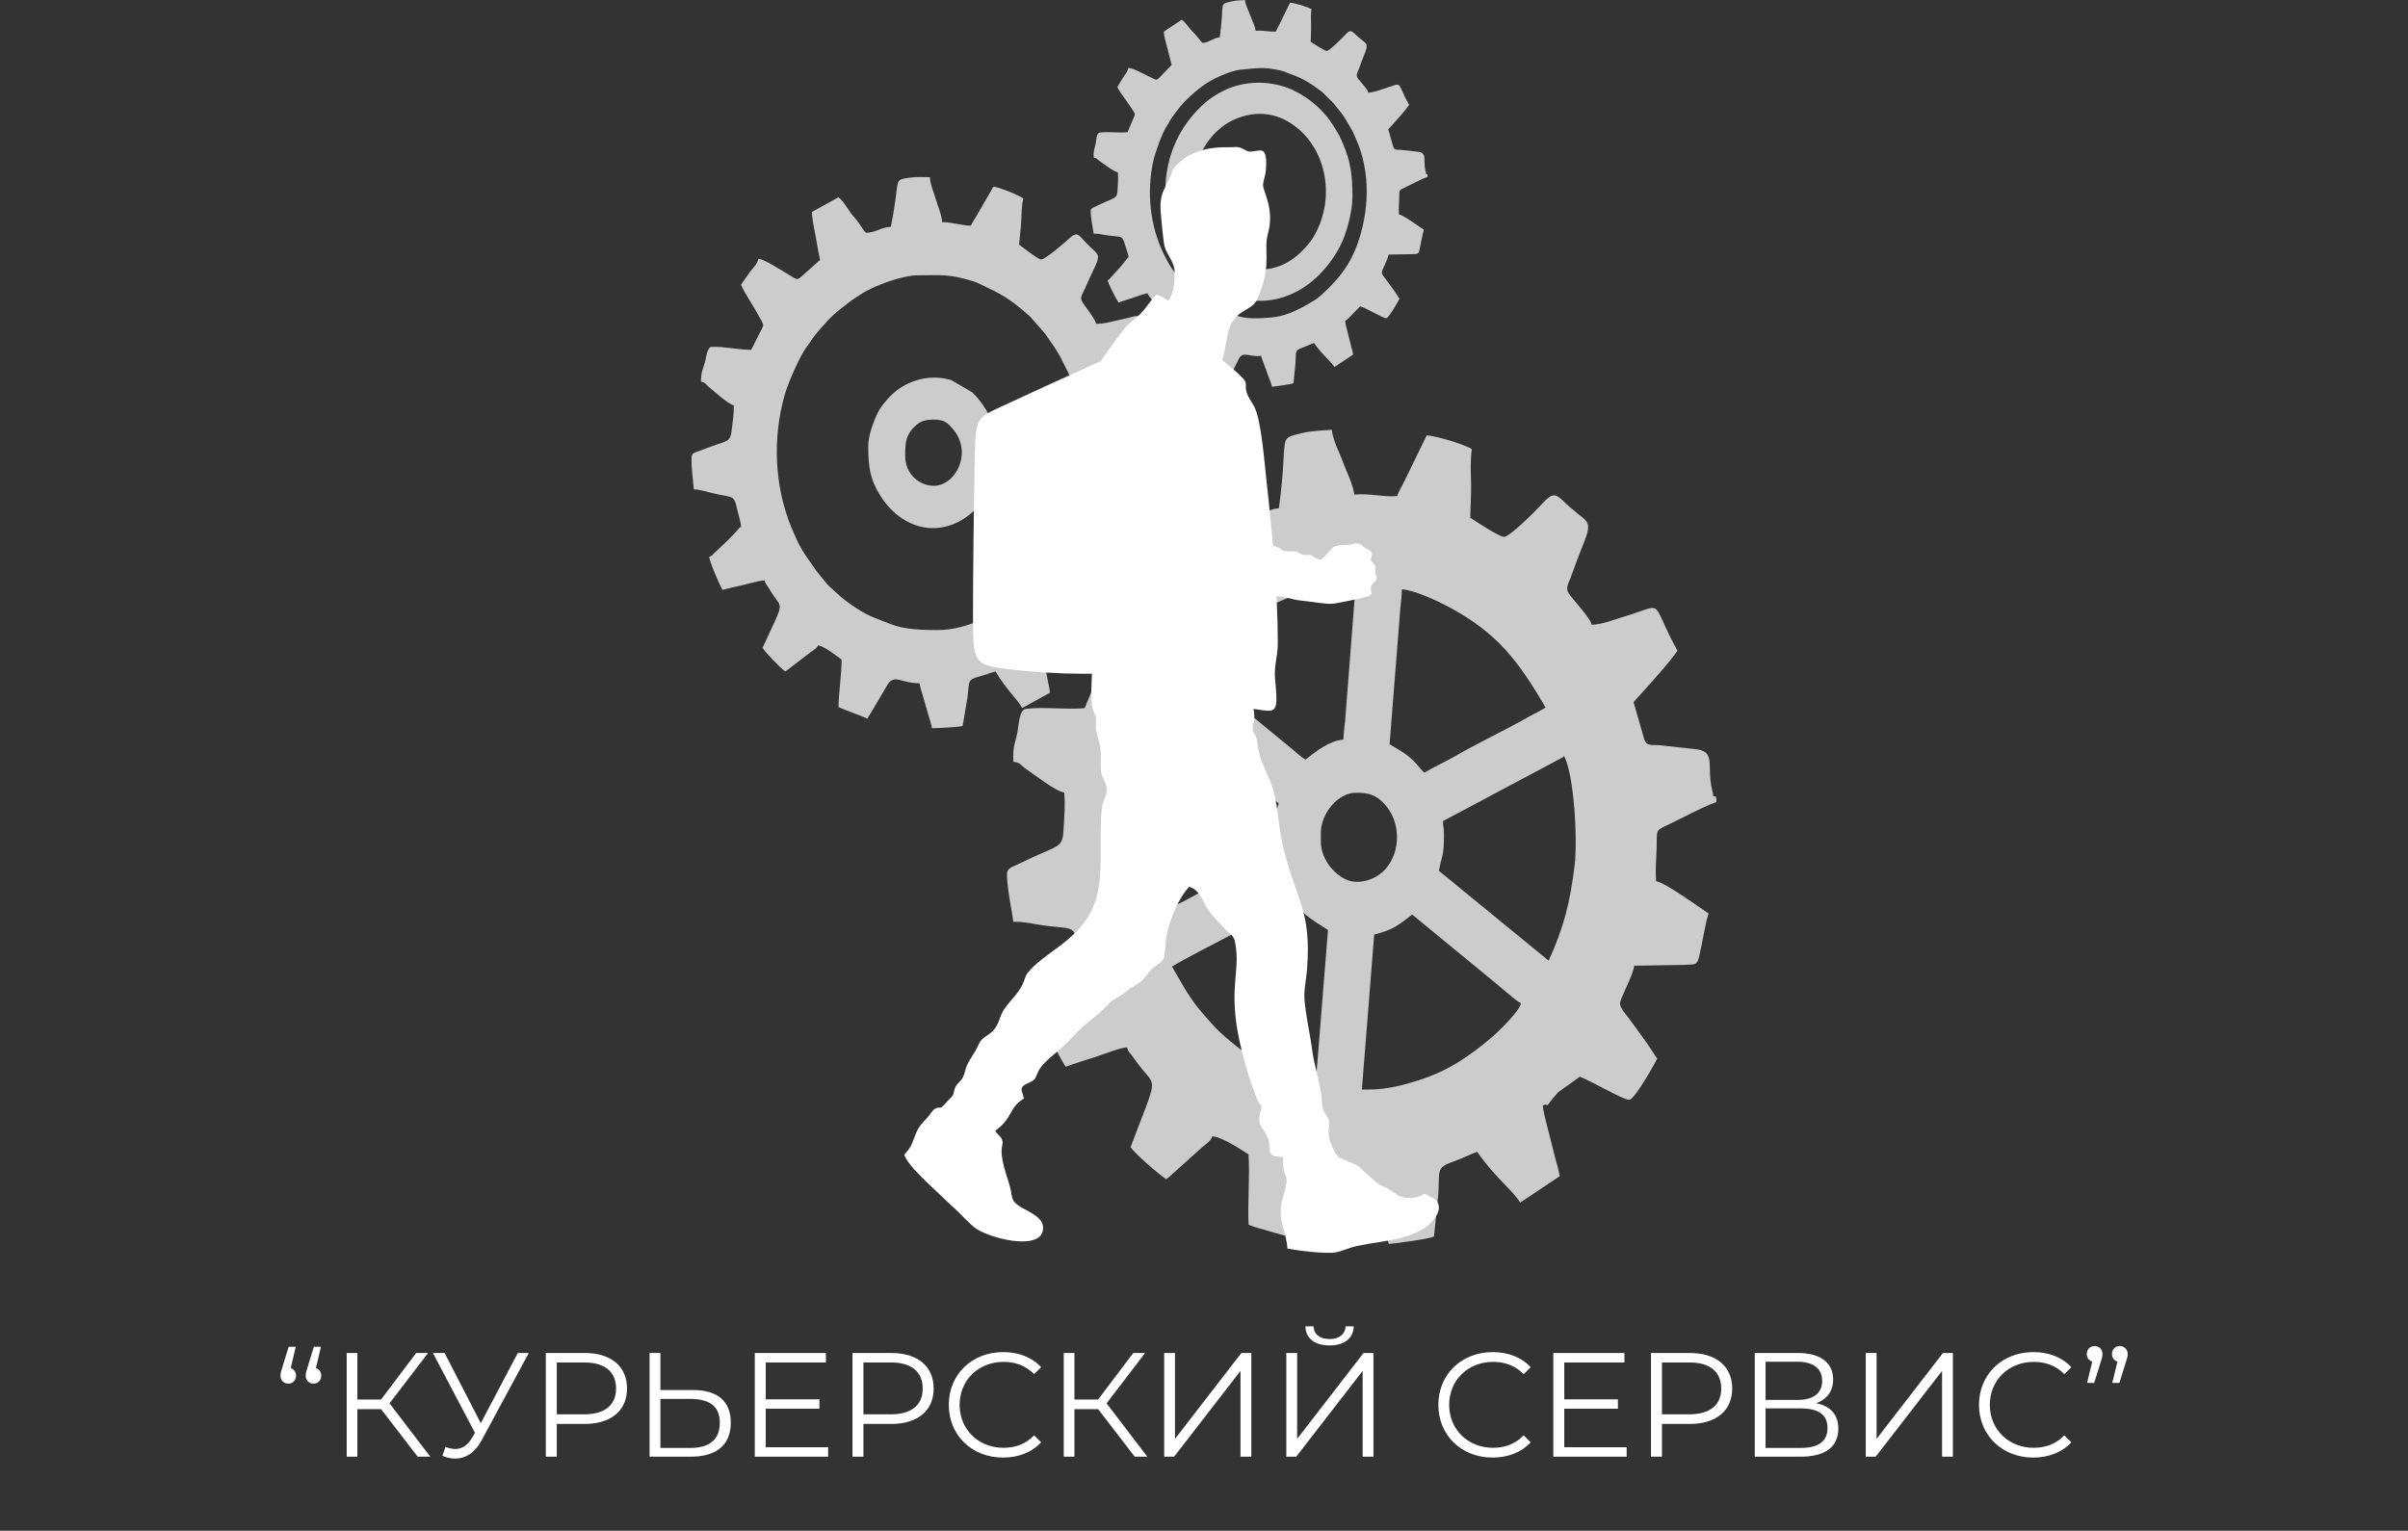
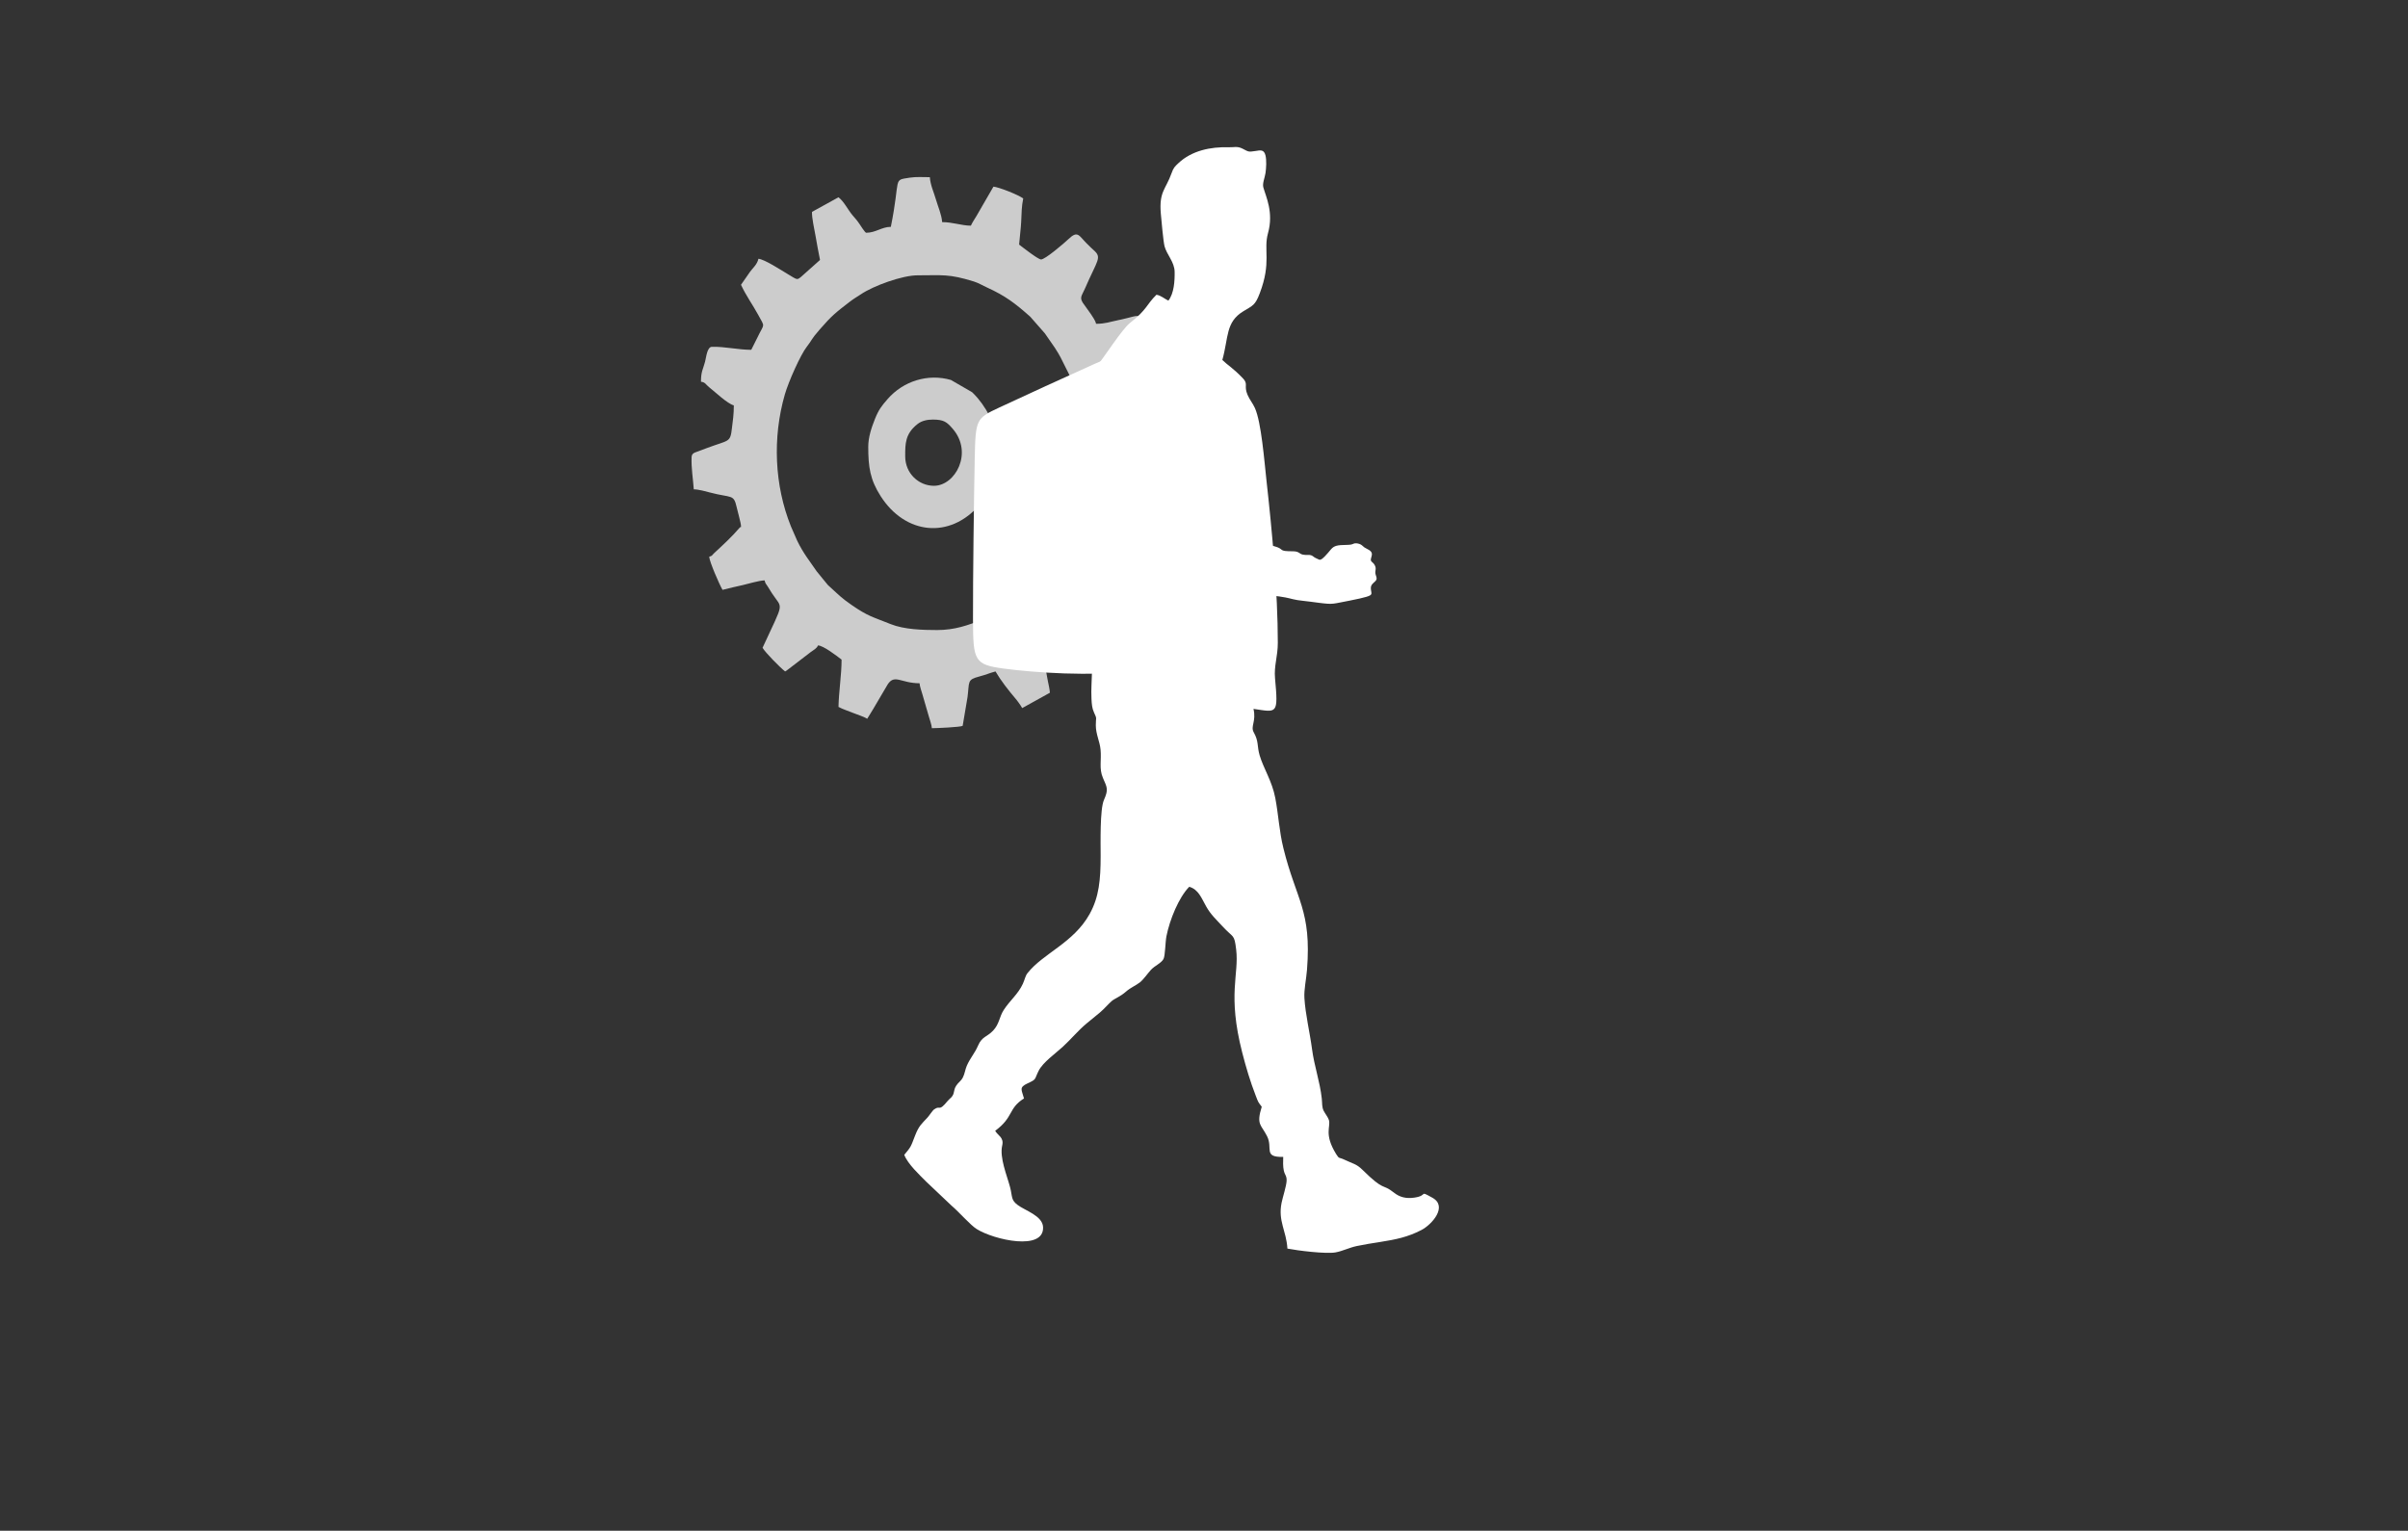
<svg xmlns="http://www.w3.org/2000/svg" width="195" height="124" viewBox="0 0 195 124" fill="none">
  <rect x="0" y="0" width="195" height="124" fill="#333333" stroke="none" />
-   <path d="M23.542 110.824C23.806 110.908 23.974 111.136 23.974 111.436C23.974 111.82 23.698 112.084 23.35 112.084C22.966 112.084 22.714 111.796 22.714 111.436C22.714 111.244 22.75 111.1 22.87 110.752L23.374 109.096H23.95L23.542 110.824ZM25.582 110.824C25.846 110.908 26.014 111.136 26.014 111.436C26.014 111.82 25.738 112.084 25.39 112.084C25.006 112.084 24.754 111.796 24.754 111.436C24.754 111.244 24.79 111.1 24.91 110.752L25.414 109.096H25.99L25.582 110.824ZM33.824 118L30.86 114.148H28.94V118H28.076V109.6H28.94V113.368H30.86L33.704 109.6H34.664L31.544 113.68L34.844 118H33.824ZM41.933 109.6H42.821L39.005 116.668C38.453 117.7 37.685 118.156 36.857 118.156C36.521 118.156 36.173 118.072 35.825 117.928L36.077 117.208C36.353 117.316 36.617 117.376 36.869 117.376C37.373 117.376 37.841 117.124 38.225 116.476L38.465 116.068L35.057 109.6H36.005L38.933 115.288L41.933 109.6ZM47.345 109.6C49.481 109.6 50.777 110.68 50.777 112.48C50.777 114.268 49.481 115.348 47.345 115.348H45.089V118H44.201V109.6H47.345ZM47.321 114.568C49.001 114.568 49.889 113.8 49.889 112.48C49.889 111.136 49.001 110.368 47.321 110.368H45.089V114.568H47.321ZM56.12 112.6C58.099 112.6 59.179 113.5 59.179 115.24C59.179 117.052 58.016 118 55.94 118H52.603V109.6H53.48V112.6H56.12ZM55.916 117.292C57.464 117.292 58.291 116.596 58.291 115.252C58.291 113.944 57.487 113.32 55.916 113.32H53.48V117.292H55.916ZM62.011 117.232H67.063V118H61.123V109.6H66.883V110.368H62.011V113.356H66.355V114.112H62.011V117.232ZM72.177 109.6C74.313 109.6 75.609 110.68 75.609 112.48C75.609 114.268 74.313 115.348 72.177 115.348H69.921V118H69.033V109.6H72.177ZM72.153 114.568C73.833 114.568 74.721 113.8 74.721 112.48C74.721 111.136 73.833 110.368 72.153 110.368H69.921V114.568H72.153ZM81.225 118.072C78.705 118.072 76.833 116.26 76.833 113.8C76.833 111.34 78.705 109.528 81.237 109.528C82.461 109.528 83.565 109.936 84.309 110.752L83.745 111.316C83.061 110.62 82.221 110.32 81.261 110.32C79.233 110.32 77.709 111.808 77.709 113.8C77.709 115.792 79.233 117.28 81.261 117.28C82.221 117.28 83.061 116.98 83.745 116.272L84.309 116.836C83.565 117.652 82.461 118.072 81.225 118.072ZM91.891 118L88.927 114.148H87.007V118H86.143V109.6H87.007V113.368H88.927L91.771 109.6H92.731L89.611 113.68L92.911 118H91.891ZM94.275 118V109.6H95.151V116.56L100.527 109.6H101.331V118H100.455V111.052L95.079 118H94.275ZM107.67 108.988C106.47 108.988 105.726 108.412 105.714 107.44H106.374C106.386 108.088 106.902 108.472 107.67 108.472C108.426 108.472 108.942 108.088 108.966 107.44H109.626C109.602 108.412 108.858 108.988 107.67 108.988ZM104.166 118V109.6H105.042V116.56L110.418 109.6H111.222V118H110.346V111.052L104.97 118H104.166ZM120.869 118.072C118.349 118.072 116.477 116.26 116.477 113.8C116.477 111.34 118.349 109.528 120.881 109.528C122.105 109.528 123.209 109.936 123.953 110.752L123.389 111.316C122.705 110.62 121.865 110.32 120.905 110.32C118.877 110.32 117.353 111.808 117.353 113.8C117.353 115.792 118.877 117.28 120.905 117.28C121.865 117.28 122.705 116.98 123.389 116.272L123.953 116.836C123.209 117.652 122.105 118.072 120.869 118.072ZM126.675 117.232H131.727V118H125.787V109.6H131.547V110.368H126.675V113.356H131.019V114.112H126.675V117.232ZM136.841 109.6C138.977 109.6 140.273 110.68 140.273 112.48C140.273 114.268 138.977 115.348 136.841 115.348H134.585V118H133.697V109.6H136.841ZM136.817 114.568C138.497 114.568 139.385 113.8 139.385 112.48C139.385 111.136 138.497 110.368 136.817 110.368H134.585V114.568H136.817ZM147.08 113.668C148.256 113.908 148.868 114.616 148.868 115.732C148.868 117.172 147.848 118 145.82 118H142.1V109.6H145.592C147.356 109.6 148.448 110.344 148.448 111.748C148.448 112.72 147.92 113.356 147.08 113.668ZM142.976 110.308V113.404H145.544C146.828 113.404 147.56 112.876 147.56 111.856C147.56 110.848 146.828 110.308 145.544 110.308H142.976ZM145.82 117.292C147.236 117.292 147.992 116.776 147.992 115.672C147.992 114.58 147.236 114.088 145.82 114.088H142.976V117.292H145.82ZM151.088 118V109.6H151.964V116.56L157.34 109.6H158.144V118H157.268V111.052L151.892 118H151.088ZM164.651 118.072C162.131 118.072 160.259 116.26 160.259 113.8C160.259 111.34 162.131 109.528 164.663 109.528C165.887 109.528 166.991 109.936 167.735 110.752L167.171 111.316C166.487 110.62 165.647 110.32 164.687 110.32C162.659 110.32 161.135 111.808 161.135 113.8C161.135 115.792 162.659 117.28 164.687 117.28C165.647 117.28 166.487 116.98 167.171 116.272L167.735 116.836C166.991 117.652 165.887 118.072 164.651 118.072ZM169.624 109.036C169.996 109.036 170.26 109.324 170.26 109.684C170.26 109.888 170.212 110.032 170.104 110.368L169.588 112.024H169.012L169.432 110.296C169.168 110.212 168.988 109.996 168.988 109.684C168.988 109.3 169.264 109.036 169.624 109.036ZM171.664 109.036C172.036 109.036 172.3 109.324 172.3 109.684C172.3 109.888 172.252 110.032 172.144 110.368L171.628 112.024H171.052L171.472 110.296C171.208 110.212 171.028 109.996 171.028 109.684C171.028 109.3 171.304 109.036 171.664 109.036Z" fill="white" />
-   <path fill-rule="evenodd" clip-rule="evenodd" d="M110.867 88.259H110.285L111.282 75.711C112.848 75.29 113.148 75.016 114.357 74.083L120.906 79.466C121.304 79.778 122.869 81.175 123.166 81.267C123.126 81.822 121.367 83.546 120.911 83.935C118.967 85.598 117.288 86.737 114.874 87.513C113.76 87.871 112.311 88.259 110.867 88.259V88.259ZM121.317 94.937H121.168L121.348 94.867L121.317 94.937ZM106.545 87.876C106.025 87.862 105.018 87.464 104.561 87.289C103.339 86.819 102.227 86.264 101.127 85.5C100.384 84.985 98.894 83.795 98.254 83.064C97.831 82.582 97.408 82.125 97.008 81.627C96.184 80.601 95.576 79.443 94.91 78.297C96.046 77.605 98.439 76.4 99.786 75.68C99.999 75.566 100.127 75.473 100.34 75.359L104.717 73.029C105.613 73.721 104.773 73.639 107.542 75.328L106.663 86.288C106.61 86.721 106.545 87.485 106.545 87.876V87.876ZM106.961 68.144V67.474C106.961 65.857 108.384 64.217 109.786 64.217C110.79 64.217 111.431 64.349 112.178 65.196C113.435 66.62 113.443 68.963 112.22 70.374C111.454 71.256 110.041 71.707 109.013 71.252C107.917 70.738 106.961 69.519 106.961 68.144V68.144ZM116.85 66.516L126.513 61.37C126.668 61.256 126.572 61.332 126.657 61.248C127.473 62.748 127.763 68.009 127.513 70.089C127.154 73.085 126.621 75.18 125.41 77.818L116.518 70.539C116.79 69.19 116.933 69.368 116.933 67.569C116.933 67.038 116.85 67.001 116.85 66.516ZM103.138 67.665L103.221 69.102C102.912 69.185 102.306 69.531 102.002 69.709L95.88 72.998C95.637 73.128 95.458 73.192 95.242 73.315C94.839 73.544 93.642 74.245 93.332 74.274C92.83 71.793 92.417 70.993 92.417 67.761C92.417 66.879 92.509 65.766 92.607 64.915C92.9 62.374 93.667 59.965 94.661 57.799L96.857 59.579C97.258 59.913 97.588 60.168 97.973 60.496L103.553 65.079C103.322 65.636 103.138 66.821 103.138 67.665V67.665ZM115.354 62.589C115.118 62.406 114.965 62.182 114.753 61.94C114.012 61.093 113.38 60.809 112.529 60.29L113.395 49.315C113.444 48.919 113.526 48.087 113.526 47.742C114.419 47.765 116.391 48.663 117.293 49.148C121.223 51.258 122.915 53.456 125.161 57.321C124.76 57.565 124.428 57.74 123.973 57.963C123.728 58.084 123.601 58.178 123.361 58.312C121.688 59.239 119.488 60.291 117.848 61.248C117.041 61.719 116.15 62.103 115.354 62.589ZM108.789 59.907C107.61 60.02 106.63 60.828 105.714 61.535C105.342 61.308 104.973 60.95 104.633 60.674L96.822 54.255C97.169 53.659 98.556 52.225 99.112 51.723C100.096 50.838 100.764 50.337 101.865 49.627C102.745 49.059 104.191 48.444 105.121 48.113C106.708 47.547 108.012 47.359 109.786 47.359L108.932 58.347C108.896 58.67 108.796 59.552 108.789 59.907ZM105.858 40.244L105.752 40.411C104.554 42.258 101.956 41.986 100.843 40.244C100.073 40.245 99.302 40.318 98.547 40.13C98.53 40.126 98.513 40.121 98.497 40.116C98.241 40.261 97.985 40.407 97.736 40.558C97.858 41.161 98.151 41.198 98.151 42.666C98.151 44.435 96.777 46.114 95.243 46.114C94.14 46.114 93.856 45.976 93.044 45.296C92.807 45.097 92.744 45.109 92.666 44.773C92.288 44.809 91.954 45.354 91.524 45.85C91.192 46.232 90.75 46.651 90.506 47.072C90.629 47.601 91.405 47.93 91.585 49.372C91.763 50.792 91.303 52.061 90.526 52.829C90.605 54.471 90.553 56.798 90.553 58.108C90.553 58.894 90.084 59.232 89.553 59.091C89.511 59.712 88.896 60.144 88.307 59.684C87.996 59.443 88.066 59.623 87.729 59.318L87.68 59.332C87.68 60.48 87.627 61.266 86.789 62.232C86.632 62.414 86.479 62.564 86.328 62.687C86.358 62.897 86.356 63.112 86.356 63.28C87.175 63.304 87.104 64.177 87.104 64.86C87.104 66.661 87.237 68.663 86.848 70.414C86.822 71.169 86.603 71.915 86.209 72.526C86.584 72.461 86.991 72.723 87.084 73.188L87.097 73.214L87.051 73.233L87.001 76.817C87.031 76.955 87.046 77.081 87.049 77.196C88.992 77.947 89.769 80.597 88.673 82.575C88.766 82.644 88.847 82.738 88.907 82.852L89.173 83.886C89.177 83.915 89.263 84.197 89.241 84.495C89.433 84.502 89.632 84.514 89.831 84.514C90.509 84.514 91.364 84.371 91.697 84.775L91.734 84.757C92.53 84.422 92.902 85.445 92.662 86.112C92.894 86.255 93.126 86.447 93.354 86.7C95.46 89.031 93.621 91.82 93.581 91.994C93.997 92.123 95.333 93.638 95.991 93.814C97.996 90.363 101.673 92.339 101.804 95.099C102.204 95.037 102.616 95.045 102.856 95.034C103.89 94.983 105.26 95.069 106.374 95.056C107.512 94.488 108.824 94.785 109.702 95.769L111.76 95.433C112.501 95.259 112.312 95.464 112.978 95.013L114.854 93.935C117.262 92.886 119.408 92.361 121.978 91.977L122.06 91.972C122.494 90.369 123.871 89.319 125.341 89.511C125.591 89.15 125.875 88.821 126.175 88.484L128.583 86.752C128.543 86.6 128.51 86.432 128.486 86.245C128.294 84.725 128.8 83.408 129.702 82.656C129.513 82.469 129.388 82.098 129.492 81.008L129.866 79.171C130.046 78.604 130.706 76.829 131.444 76.787C132.269 76.739 132.272 77.561 132.272 78.08L132.616 77.428C132.474 77.064 132.391 76.675 132.391 76.286V75.615C132.391 75.096 132.538 74.574 132.784 74.105C132.323 73.641 132.064 72.62 132.064 72.188C132.064 71.567 132.431 71.023 133.02 71.216C133.233 70.24 133.228 69.26 133.228 68.261C133.228 67.662 133.389 67.295 133.607 67.109C133.222 66.325 133.119 65.407 133.29 64.535C132.88 64.688 132.37 64.394 132.317 63.799L132.114 62.549C131.77 60.001 131.732 60.551 131.732 57.82C131.732 57.712 131.731 57.603 131.735 57.496C130.839 56.422 130.629 54.717 131.264 53.285C130.879 52.768 130.497 52.002 130.314 51.595L130.269 51.965C130.184 52.572 130.212 53.036 129.771 53.281C129.036 53.689 128.645 52.852 128.509 52.167L128.307 52.352C127.235 53.023 126.9 50.801 126.487 49.911C126.222 49.871 125.979 49.659 125.863 49.382C125.67 48.919 125.624 48.419 125.624 47.906C125.624 47.804 125.633 47.709 125.651 47.62C123.583 47.674 118.257 47.619 117.313 47.619C116.234 47.619 116.179 46.375 116.729 45.947C116.959 45.767 118.307 45.417 118.539 45.347C120.825 44.659 122.73 44.486 125.064 43.889L123.439 43.783C123.091 44.041 122.528 44.033 122.237 43.952C121.809 43.834 121.568 43.749 121.333 43.692H115.158C114.974 44.103 114.585 44.227 114.207 44.161C113.927 44.112 114.095 44.033 113.423 43.866L113.064 43.692L107.681 43.596C106.899 43.507 106.682 42.488 107.309 41.948C108.201 41.179 107.705 41.466 108.985 40.81L108.63 40.244H105.858V40.244ZM89.088 86.621L89.093 86.63L89.088 86.621ZM125.721 45.895C125.729 45.761 125.743 45.629 125.761 45.496C125.035 45.694 124.381 45.842 124.107 45.895H125.721ZM118.269 40.555C118.265 40.492 118.263 40.429 118.263 40.367C118.263 38.884 118.378 39.252 118.429 38.547L115.604 37.685C115.427 38.558 115.266 38.996 114.896 39.49L118.269 40.555ZM85.583 73.225L85.536 73.262L85.562 73.326C85.568 73.291 85.575 73.257 85.583 73.225ZM110.64 97.829C110.68 98.079 110.7 98.338 110.7 98.603C111.765 98.603 112.67 98.406 113.609 98.316C113.609 98.123 113.61 97.947 113.611 97.785C112.766 97.784 112.202 97.79 112.129 97.81C111.754 97.914 111.568 98.172 111.161 97.855L110.64 97.829ZM133.809 63.18C133.858 63.1 133.909 63.021 133.964 62.944C133.904 62.889 133.852 62.824 133.809 62.751V63.18Z" fill="#CCCCCC" />
-   <path fill-rule="evenodd" clip-rule="evenodd" d="M112.294 88.965C110.576 89.116 108.354 89.244 106.717 88.746C104.439 88.052 103.924 88.044 101.906 86.881C100.637 86.15 100.394 85.907 99.193 84.974C98.869 84.722 98.88 84.747 98.577 84.414L97.419 83.194C96.472 82 95.681 81.197 94.838 79.723L93.986 78.092C91.692 73.369 91.056 67.676 92.209 62.353C92.552 60.766 93.773 57.428 94.473 56.389C95.105 55.45 94.818 55.619 95.873 54.201C97.218 52.395 97.69 51.98 99.2 50.611C99.707 50.152 100.029 49.947 100.533 49.548C101.987 48.394 105.327 46.854 107.145 46.694C110.143 46.43 110.871 46.173 113.928 46.835C114.478 46.955 114.97 47.208 115.56 47.418C117.787 48.209 119.048 49.004 120.978 50.471L122.772 52.225C123.348 52.84 122.328 51.737 122.898 52.364L124.154 53.915C124.958 54.978 124.96 55.102 125.593 56.146C125.919 56.683 126.199 57.122 126.46 57.757C126.62 58.147 126.707 58.332 126.839 58.634C129.34 64.351 129.033 71.039 126.928 76.712C126.064 79.04 124.793 81.081 123.196 82.811L122.102 83.979C121.367 84.621 120.663 85.494 119.403 86.205L117.719 87.186C115.97 88.079 114.396 88.78 112.294 88.965V88.965ZM103.566 41.17C102.491 41.264 101.791 42.038 100.665 42.137C100.534 42.149 99.937 41.343 99.789 41.155C99.43 40.698 99.279 40.581 98.898 40.194C98.278 39.562 97.78 38.645 97.067 38.181L94.01 40.21C94.041 40.994 94.413 42.176 94.617 43.014C94.872 44.06 95.095 44.937 95.353 45.88L93.202 48.119C92.732 48.546 92.819 48.512 91.559 47.892C90.737 47.488 88.713 46.393 87.973 46.387C87.859 47.091 87.409 47.497 87.081 48.019C87.066 48.043 87.045 48.077 87.03 48.101L86.091 49.686C86.762 50.913 87.631 51.925 88.378 53.09C89.345 54.599 89.192 54 88.498 55.772L87.835 57.365C86.275 57.503 84.606 57.242 83.095 57.42C82.526 57.487 82.503 58.727 82.401 59.268C82.222 60.213 81.985 60.455 82.069 61.718C82.594 61.722 82.659 62.005 83.119 62.312C83.872 62.813 85.412 64.066 86.188 64.204C86.265 65.369 86.188 65.995 86.144 66.939C86.06 68.749 85.903 68.356 83.241 69.626C82.989 69.746 82.674 69.894 82.339 70.056C81.871 70.284 81.525 70.341 81.544 70.88C81.589 72.205 81.882 73.382 82.063 74.678C82.641 74.627 83.553 74.807 83.962 74.878C86.687 75.351 86.867 74.781 87.341 76.378C87.485 76.865 87.983 78.247 88.004 78.57C88.025 78.884 88.045 78.534 87.843 78.808C86.978 79.983 85.997 81.031 85.012 82.094C84.703 82.428 84.865 82.415 84.44 82.587C84.525 83.195 85.851 85.753 86.3 86.411C87.099 86.121 87.861 85.893 88.709 85.618C89.36 85.407 90.593 84.911 91.261 84.835C91.393 85.266 91.453 85.205 91.73 85.593C91.94 85.886 92.038 86.03 92.241 86.295C93.682 88.18 93.807 86.952 91.551 92.927C91.918 93.465 93.799 95.103 94.441 95.521C94.645 95.372 94.684 95.332 94.878 95.159L97.328 92.951C97.684 92.644 98.066 92.423 98.166 92.06C98.813 92.019 100.447 93.083 101.104 93.51C101.225 95.343 101.023 97.337 101.11 99.206C101.643 99.445 102.305 99.577 102.876 99.764C103.409 99.938 104.175 100.084 104.644 100.319C104.844 99.911 105.058 99.555 105.28 99.096L106.822 95.99C107.572 94.645 108.398 95.716 110.628 95.52C110.682 95.911 110.904 96.403 111.051 96.802C111.231 97.289 111.379 97.69 111.543 98.145C111.693 98.561 111.843 98.975 111.996 99.387C112.128 99.745 112.403 100.374 112.458 100.771C113.035 100.72 115.845 100.349 116.125 100.163L116.478 96.675C116.595 94.789 116.26 94.6 117.731 94.078C118.478 93.812 118.92 93.56 119.624 93.304C120.345 94.361 121.318 95.414 122.204 96.316C122.41 96.526 122.444 96.568 122.644 96.803C122.857 97.053 122.941 97.166 123.109 97.412L126.304 95.28C126.242 94.831 126.075 94.293 125.964 93.887L125.263 91.128C125.169 90.784 124.975 90.011 124.937 89.561C125.436 89.198 125.816 88.814 126.243 88.339L127.489 87.058C128.329 87.238 131.442 89.131 131.948 89.086C132.394 89.047 134.12 85.963 134.199 85.755L133.333 84.45C133.256 84.334 133.189 84.255 133.106 84.14L131.916 82.5C131.702 82.207 131.21 81.675 131.187 81.32C131.161 80.927 132.228 79.078 132.341 78.228L136.178 78.166C136.364 78.167 136.596 78.15 136.786 78.14C137.172 78.119 137.345 78.147 137.51 77.783C137.559 77.674 137.603 77.452 137.649 77.259C137.868 76.334 138.09 74.802 138.362 73.995C137.511 73.442 134.894 71.518 134.111 71.379C134.038 70.28 134.135 69.551 134.155 68.643C134.185 67.203 134.032 67.299 135.1 66.8C136.395 66.195 137.686 65.444 139 64.967L138.972 64.542C138.532 64.382 138.841 64.685 138.659 64.037C138.598 63.818 138.541 63.475 138.508 63.16C138.36 61.751 138.772 60.808 137.254 60.681L134.388 60.368C133.785 60.314 133.362 60.496 133.148 59.876L132.285 56.871L133.172 55.896C134.042 54.912 135.067 53.808 135.84 52.713C133.489 48.419 134.994 48.931 131.458 49.967C130.558 50.231 130.012 50.52 128.905 50.617C128.77 50.173 128.469 49.886 128.223 49.53L127.376 48.508C126.613 47.668 126.94 47.52 127.295 46.511C128.545 42.951 129.143 42.635 128.006 41.803C127.814 41.663 127.821 41.663 127.646 41.515L127.506 41.395C127.485 41.378 127.456 41.353 127.436 41.335C127.415 41.318 127.386 41.293 127.365 41.276L127.152 41.1C126.156 40.261 125.985 39.588 124.945 40.747C124.473 41.272 122.253 43.5 121.795 43.493C121.402 43.486 119.495 42.223 119.063 41.942C119.068 41.193 119.149 39.993 119.13 39.23C119.103 38.096 119.06 37.34 119.189 36.377C118.606 35.998 116.213 35.28 115.532 35.275C115.137 36.082 114.764 36.85 114.357 37.685C114.134 38.142 113.98 38.461 113.749 38.936C113.5 39.447 113.332 39.673 113.139 40.185C112.034 40.282 110.949 39.95 109.671 40.063C109.543 39.144 109.056 38.271 108.756 37.437C108.441 36.561 107.976 35.781 107.841 34.812C107.047 34.882 106.196 34.891 105.438 35.082C103.371 35.601 104.378 35.093 103.566 41.17V41.17Z" fill="#CCCCCC" />
-   <path fill-rule="evenodd" clip-rule="evenodd" d="M102.038 21.834C101.553 21.834 101.151 21.791 100.727 21.673C99.804 21.418 98.849 20.835 98.191 20.069C97.255 18.98 96.566 17.429 96.566 15.85V15.203C96.566 12.915 97.981 10.641 99.759 9.773C101.204 9.067 102.778 9.001 104.206 9.793C107.313 11.517 108.306 15.838 106.414 19.115C106.222 19.448 106.03 19.686 105.792 19.96C104.797 21.107 103.554 21.834 102.038 21.834V21.834ZM94.367 15.526C94.367 17.445 94.878 19.069 95.724 20.54C96.015 21.047 96.663 21.862 97.069 22.278C97.229 22.443 97.428 22.591 97.601 22.743C97.929 23.029 98.422 23.357 98.811 23.558C102.543 25.487 106.381 23.851 108.456 20.066C108.982 19.106 109.522 17.258 109.522 15.904C109.522 14.299 109.381 13.087 108.789 11.734C108.681 11.486 108.596 11.252 108.474 11.02C108.262 10.616 107.756 9.809 107.477 9.474C106.736 8.587 105.996 7.984 105.016 7.457C103.14 6.449 100.711 6.437 98.841 7.475C98.428 7.705 97.974 7.985 97.628 8.287C95.644 10.017 94.367 12.482 94.367 15.526V15.526Z" fill="#CCCCCC" />
-   <path fill-rule="evenodd" clip-rule="evenodd" d="M102.926 25.72C102.111 25.792 101.055 25.853 100.278 25.616C99.196 25.286 98.951 25.282 97.993 24.73C97.39 24.383 97.275 24.267 96.704 23.825C96.55 23.705 96.555 23.717 96.412 23.558L95.862 22.979C95.412 22.412 95.036 22.03 94.636 21.33L94.231 20.556C93.142 18.313 92.84 15.609 93.387 13.081C93.55 12.327 94.13 10.742 94.462 10.248C94.763 9.802 94.626 9.882 95.127 9.209C95.766 8.351 95.99 8.154 96.708 7.504C96.948 7.286 97.101 7.188 97.341 6.999C98.031 6.451 99.618 5.719 100.481 5.643C101.905 5.518 102.25 5.396 103.702 5.71C103.964 5.767 104.197 5.887 104.478 5.987C105.535 6.363 106.134 6.74 107.051 7.438L107.903 8.271C108.176 8.562 107.692 8.039 107.963 8.336L108.559 9.073C108.941 9.578 108.942 9.637 109.243 10.132C109.398 10.388 109.531 10.596 109.655 10.898C109.731 11.083 109.772 11.171 109.835 11.314C111.023 14.03 110.877 17.206 109.877 19.9C109.467 21.006 108.863 21.976 108.104 22.797L107.585 23.352C107.236 23.657 106.902 24.071 106.303 24.409L105.503 24.875C104.672 25.299 103.925 25.632 102.926 25.72V25.72ZM98.781 3.02C98.27 3.065 97.938 3.432 97.403 3.479C97.341 3.485 97.058 3.102 96.987 3.013C96.817 2.796 96.745 2.74 96.564 2.556C96.269 2.256 96.033 1.821 95.694 1.6L94.243 2.564C94.257 2.936 94.434 3.498 94.531 3.895C94.652 4.392 94.758 4.809 94.88 5.257L93.859 6.32C93.636 6.523 93.677 6.507 93.078 6.213C92.688 6.02 91.727 5.501 91.375 5.498C91.321 5.832 91.108 6.025 90.951 6.273C90.944 6.284 90.934 6.3 90.927 6.312L90.481 7.065C90.8 7.647 91.213 8.128 91.568 8.681C92.027 9.398 91.954 9.113 91.625 9.955L91.31 10.712C90.569 10.777 89.776 10.653 89.059 10.738C88.788 10.77 88.777 11.359 88.729 11.615C88.644 12.064 88.531 12.179 88.571 12.779C88.82 12.781 88.851 12.915 89.07 13.061C89.428 13.299 90.159 13.895 90.527 13.96C90.564 14.513 90.528 14.81 90.507 15.259C90.467 16.118 90.392 15.932 89.128 16.535C89.008 16.592 88.858 16.662 88.7 16.739C88.477 16.848 88.313 16.875 88.322 17.131C88.343 17.76 88.482 18.319 88.568 18.934C88.843 18.91 89.276 18.995 89.471 19.029C90.764 19.254 90.85 18.983 91.075 19.742C91.144 19.973 91.38 20.629 91.39 20.783C91.4 20.932 91.409 20.765 91.314 20.896C90.903 21.454 90.437 21.952 89.969 22.456C89.822 22.615 89.899 22.609 89.697 22.691C89.738 22.98 90.368 24.194 90.581 24.507C90.96 24.369 91.322 24.261 91.725 24.13C92.034 24.03 92.62 23.794 92.937 23.758C92.999 23.963 93.028 23.934 93.16 24.118C93.26 24.258 93.306 24.326 93.402 24.452C94.087 25.347 94.146 24.764 93.074 27.602C93.249 27.857 94.142 28.635 94.447 28.834C94.544 28.763 94.563 28.744 94.655 28.662L95.819 27.613C95.987 27.467 96.169 27.362 96.216 27.19C96.524 27.171 97.3 27.676 97.612 27.879C97.669 28.749 97.573 29.696 97.615 30.584C97.868 30.697 98.182 30.76 98.454 30.849C98.707 30.932 99.07 31.001 99.293 31.113C99.388 30.919 99.49 30.75 99.595 30.532L100.328 29.057C100.684 28.418 101.076 28.927 102.135 28.833C102.161 29.019 102.266 29.253 102.336 29.442C102.422 29.673 102.492 29.864 102.57 30.08C102.641 30.278 102.713 30.474 102.785 30.67C102.848 30.84 102.978 31.139 103.005 31.327C103.279 31.303 104.613 31.127 104.746 31.038L104.914 29.382C104.969 28.486 104.81 28.396 105.509 28.148C105.864 28.022 106.074 27.902 106.408 27.781C106.75 28.283 107.212 28.783 107.633 29.211C107.731 29.311 107.747 29.331 107.842 29.443C107.943 29.561 107.983 29.615 108.063 29.732L109.581 28.719C109.551 28.506 109.472 28.251 109.419 28.058L109.086 26.747C109.042 26.584 108.95 26.217 108.931 26.003C109.168 25.831 109.349 25.648 109.552 25.423L110.143 24.814C110.542 24.9 112.021 25.799 112.261 25.777C112.473 25.759 113.293 24.294 113.33 24.195L112.919 23.576C112.882 23.52 112.851 23.483 112.811 23.428L112.246 22.649C112.144 22.51 111.911 22.258 111.9 22.089C111.887 21.903 112.394 21.024 112.448 20.62L114.27 20.591C114.359 20.592 114.469 20.583 114.559 20.578C114.742 20.569 114.824 20.582 114.903 20.409C114.926 20.358 114.947 20.252 114.969 20.16C115.073 19.721 115.178 18.993 115.308 18.61C114.903 18.347 113.661 17.433 113.289 17.367C113.254 16.845 113.3 16.499 113.309 16.068C113.324 15.384 113.251 15.43 113.758 15.193C114.374 14.905 114.987 14.549 115.61 14.322L115.597 14.12C115.388 14.044 115.535 14.188 115.449 13.88C115.419 13.777 115.393 13.614 115.377 13.464C115.307 12.795 115.502 12.347 114.781 12.287L113.42 12.138C113.134 12.112 112.933 12.198 112.831 11.904L112.421 10.477L112.843 10.014C113.256 9.546 113.743 9.022 114.11 8.502C112.993 6.462 113.708 6.706 112.029 7.198C111.601 7.323 111.342 7.461 110.816 7.507C110.752 7.296 110.609 7.159 110.492 6.99L110.09 6.505C109.727 6.106 109.883 6.035 110.051 5.556C110.645 3.866 110.929 3.715 110.389 3.32C110.298 3.254 110.301 3.254 110.218 3.184L110.151 3.127C110.142 3.118 110.128 3.106 110.118 3.098C110.108 3.09 110.094 3.078 110.084 3.07L109.983 2.986C109.51 2.588 109.429 2.268 108.935 2.819C108.711 3.068 107.657 4.127 107.439 4.123C107.252 4.12 106.347 3.52 106.141 3.386C106.144 3.031 106.182 2.46 106.173 2.098C106.16 1.56 106.14 1.201 106.201 0.743C105.924 0.563 104.788 0.222 104.465 0.22C104.277 0.603 104.1 0.968 103.906 1.364C103.801 1.582 103.727 1.733 103.618 1.959C103.499 2.202 103.42 2.309 103.328 2.552C102.803 2.598 102.288 2.44 101.681 2.494C101.62 2.058 101.389 1.643 101.246 1.247C101.096 0.831 100.876 0.46 100.811 0C100.435 0.033 100.03 0.037 99.67 0.128C98.688 0.375 99.167 0.133 98.781 3.02V3.02Z" fill="#CCCCCC" />
  <path fill-rule="evenodd" clip-rule="evenodd" d="M75.879 51.038C74.717 51.038 73.217 50.993 72.138 50.561C70.637 49.959 70.291 49.923 68.986 49.022C68.165 48.455 68.012 48.277 67.246 47.578C67.039 47.39 67.045 47.407 66.857 47.166L66.132 46.276C65.548 45.417 65.052 44.83 64.551 43.789L64.05 42.642C62.718 39.329 62.544 35.462 63.557 31.951C63.859 30.903 64.828 28.731 65.345 28.073C65.812 27.479 65.611 27.576 66.385 26.685C67.37 25.55 67.706 25.299 68.782 24.468C69.144 24.188 69.369 24.07 69.726 23.831C70.756 23.141 73.071 22.303 74.3 22.303C76.329 22.303 76.829 22.173 78.856 22.8C79.221 22.913 79.54 23.112 79.928 23.288C81.39 23.952 82.203 24.561 83.436 25.663L84.564 26.949C84.924 27.396 84.287 26.594 84.643 27.049L85.418 28.167C85.912 28.929 85.907 29.013 86.287 29.752C86.482 30.133 86.651 30.445 86.798 30.887C86.888 31.159 86.939 31.288 87.014 31.5C88.441 35.493 87.937 39.973 86.268 43.663C85.583 45.178 84.637 46.476 83.486 47.545L82.698 48.266C82.175 48.654 81.663 49.199 80.784 49.603L79.608 50.163C78.391 50.66 77.301 51.038 75.879 51.038ZM72.14 18.376C71.412 18.376 70.907 18.855 70.145 18.855C70.057 18.855 69.691 18.278 69.6 18.142C69.379 17.814 69.282 17.726 69.043 17.443C68.654 16.982 68.36 16.335 67.901 15.981L65.755 17.164C65.741 17.694 65.939 18.511 66.038 19.086C66.163 19.805 66.274 20.408 66.405 21.058L64.859 22.436C64.524 22.695 64.584 22.678 63.764 22.186C63.229 21.866 61.917 21.01 61.419 20.962C61.311 21.428 60.991 21.675 60.746 22.007C60.735 22.022 60.72 22.044 60.709 22.059L60.006 23.069C60.403 23.934 60.942 24.666 61.393 25.494C61.976 26.566 61.9 26.154 61.354 27.305L60.837 28.337C59.782 28.337 58.671 28.064 57.647 28.094C57.261 28.105 57.19 28.938 57.098 29.295C56.935 29.92 56.765 30.069 56.765 30.924C57.118 30.957 57.149 31.151 57.445 31.385C57.929 31.767 58.909 32.701 59.425 32.839C59.425 33.627 59.345 34.044 59.273 34.676C59.136 35.888 59.048 35.615 57.201 36.311C57.026 36.377 56.807 36.458 56.575 36.548C56.25 36.673 56.015 36.691 56.004 37.054C55.975 37.948 56.12 38.757 56.183 39.64C56.574 39.64 57.18 39.814 57.452 39.886C59.264 40.366 59.41 39.993 59.658 41.095C59.733 41.431 60.006 42.39 60.006 42.609C60.006 42.821 60.035 42.587 59.887 42.759C59.253 43.499 58.546 44.145 57.837 44.802C57.614 45.008 57.724 45.009 57.43 45.099C57.46 45.514 58.238 47.313 58.51 47.782C59.061 47.634 59.584 47.526 60.166 47.391C60.614 47.287 61.465 47.027 61.918 47.015C61.987 47.313 62.03 47.276 62.199 47.553C62.327 47.762 62.387 47.865 62.511 48.055C63.397 49.408 63.535 48.59 61.752 52.475C61.975 52.859 63.166 54.072 63.58 54.391C63.724 54.303 63.752 54.278 63.89 54.173L65.636 52.834C65.889 52.648 66.156 52.522 66.239 52.283C66.676 52.294 67.728 53.107 68.151 53.433C68.151 54.672 67.926 56.002 67.901 57.264C68.249 57.456 68.689 57.584 69.064 57.744C69.415 57.892 69.924 58.036 70.228 58.222C70.381 57.959 70.541 57.732 70.71 57.437L71.886 55.439C72.45 54.579 72.958 55.348 74.467 55.348C74.486 55.614 74.613 55.958 74.694 56.235C74.794 56.574 74.875 56.852 74.965 57.168C75.047 57.457 75.13 57.744 75.215 58.03C75.288 58.279 75.444 58.718 75.464 58.988C75.854 58.988 77.76 58.905 77.957 58.797L78.35 56.472C78.513 55.21 78.296 55.063 79.308 54.799C79.823 54.664 80.131 54.521 80.616 54.391C81.054 55.144 81.661 55.91 82.217 56.569C82.347 56.722 82.367 56.753 82.492 56.923C82.624 57.103 82.675 57.184 82.777 57.36L85.021 56.115C84.999 55.81 84.911 55.438 84.854 55.158L84.505 53.261C84.458 53.024 84.362 52.492 84.356 52.188C84.708 51.973 84.981 51.737 85.289 51.443L86.184 50.655C86.741 50.826 88.75 52.283 89.093 52.283C89.395 52.283 90.693 50.311 90.755 50.176L90.231 49.247C90.184 49.165 90.143 49.108 90.092 49.025L89.365 47.852C89.234 47.642 88.927 47.255 88.927 47.015C88.927 46.749 89.727 45.569 89.841 45.004L92.424 45.189C92.549 45.201 92.706 45.203 92.835 45.207C93.095 45.216 93.21 45.245 93.337 45.01C93.375 44.94 93.415 44.794 93.454 44.666C93.643 44.057 93.86 43.04 94.079 42.513C93.531 42.09 91.857 40.642 91.337 40.502C91.337 39.758 91.435 39.274 91.488 38.665C91.573 37.697 91.466 37.753 92.206 37.481C93.104 37.151 94.006 36.722 94.91 36.479V36.192C94.622 36.057 94.816 36.28 94.723 35.833C94.691 35.682 94.668 35.449 94.66 35.235C94.624 34.278 94.942 33.668 93.927 33.493L92.014 33.112C91.61 33.041 91.318 33.138 91.201 32.708L90.755 30.636L91.395 30.033C92.025 29.422 92.763 28.741 93.331 28.05C91.942 25.023 92.931 25.456 90.507 25.944C89.89 26.068 89.51 26.23 88.761 26.23C88.689 25.923 88.5 25.712 88.35 25.458L87.826 24.721C87.35 24.111 87.577 24.03 87.861 23.373C88.86 21.053 89.277 20.875 88.549 20.248C88.426 20.143 88.43 20.143 88.32 20.034L88.231 19.945C88.218 19.932 88.199 19.913 88.186 19.9C88.173 19.887 88.154 19.869 88.141 19.856L88.006 19.725C87.374 19.102 87.288 18.639 86.537 19.357C86.196 19.682 84.604 21.05 84.296 21.017C84.032 20.99 82.806 20.027 82.528 19.812C82.564 19.309 82.672 18.507 82.694 17.992C82.726 17.229 82.731 16.717 82.86 16.077C82.485 15.788 80.908 15.163 80.45 15.119C80.148 15.639 79.863 16.133 79.552 16.671C79.382 16.965 79.264 17.171 79.088 17.476C78.897 17.806 78.775 17.947 78.622 18.28C77.874 18.28 77.159 17.993 76.295 17.993C76.25 17.367 75.961 16.751 75.796 16.173C75.623 15.565 75.345 15.013 75.298 14.353C74.761 14.353 74.188 14.309 73.669 14.392C72.256 14.619 72.956 14.337 72.14 18.376V18.376Z" fill="#CCCCCC" />
  <path fill-rule="evenodd" clip-rule="evenodd" d="M75.63 39.352C74.408 39.352 73.303 38.36 73.303 36.958C73.303 35.949 73.296 35.151 74.289 34.359C74.643 34.076 75.095 33.988 75.547 33.988C76.446 33.988 76.684 34.196 77.148 34.73C78.825 36.663 77.369 39.352 75.63 39.352V39.352ZM70.311 36.191C70.311 37.828 70.46 38.859 71.321 40.2C73.312 43.3 76.897 43.691 79.31 40.912C79.555 40.63 79.693 40.394 79.906 40.066C80.415 39.285 80.866 37.508 80.866 36.575C80.866 34.95 80.129 33.401 79.195 32.274L79.069 32.132C78.941 31.993 78.843 31.884 78.719 31.77L77.003 30.778C75.163 30.248 73.159 30.85 71.87 32.336C71.4 32.878 71.157 33.178 70.852 33.941C70.572 34.638 70.311 35.429 70.311 36.191V36.191Z" fill="#CCCCCC" />
  <path fill-rule="evenodd" clip-rule="evenodd" d="M98.985 29.161C99.442 29.608 99.826 29.785 100.651 30.647C101.112 31.129 100.705 31.235 101.024 31.979C101.205 32.399 101.438 32.645 101.622 33.052C102.144 34.21 102.386 37.365 102.559 38.923C103.012 42.993 103.477 47.942 103.477 52.077C103.477 53.179 103.159 53.932 103.252 54.942C103.526 57.922 103.417 57.7 101.508 57.423C101.743 58.462 101.249 58.825 101.526 59.319C101.952 60.076 101.779 60.422 102.007 61.192C102.322 62.257 103.014 63.273 103.273 64.644C103.537 66.036 103.587 67.32 103.93 68.709C104.973 72.94 106.217 73.718 105.841 78.558C105.782 79.321 105.59 80.151 105.631 80.842C105.71 82.168 106.066 83.61 106.246 84.967C106.436 86.4 106.881 87.584 107.037 88.982C107.084 89.4 107.031 89.664 107.198 89.996C107.284 90.168 107.564 90.538 107.616 90.731C107.771 91.299 107.201 91.861 108.198 93.482C108.462 93.912 108.428 93.728 108.851 93.932C109.572 94.279 109.832 94.271 110.316 94.747C112.183 96.587 111.875 95.812 112.886 96.613C113.33 96.965 113.836 97.116 114.529 97.016C115.694 96.849 114.865 96.402 115.991 97.021C117.263 97.721 115.962 99.195 115.109 99.637C113.984 100.22 113.042 100.406 111.689 100.62C111.09 100.714 110.487 100.806 109.879 100.935C109.237 101.071 108.746 101.342 108.152 101.451C107.385 101.592 105.08 101.306 104.255 101.144C104.168 99.686 103.481 98.922 103.783 97.433C103.877 96.968 104.168 96.087 104.189 95.669C104.21 95.235 104.053 95.214 103.964 94.831C103.889 94.506 103.902 94.062 103.915 93.716C102.266 93.752 103.101 93.016 102.607 92.038C102.119 91.072 101.719 91.129 102.176 89.653C101.853 89.227 101.906 89.314 101.684 88.743C101.252 87.633 100.898 86.448 100.595 85.263C99.383 80.529 100.351 78.968 100.105 76.919C99.95 75.625 99.894 76.015 98.999 75.039C98.487 74.48 98.057 74.105 97.671 73.419C97.291 72.742 97.05 72.048 96.305 71.834C95.463 72.686 94.725 74.494 94.459 75.836C94.363 76.314 94.361 77.421 94.219 77.686C94.038 78.023 93.502 78.235 93.203 78.563C92.962 78.828 92.574 79.374 92.311 79.577C91.951 79.855 91.552 80 91.188 80.322C90.714 80.743 90.252 80.89 90.015 81.101C89.69 81.391 89.459 81.691 89.053 82.035C88.706 82.329 88.365 82.593 88.018 82.884C87.25 83.527 86.753 84.165 86.058 84.802C85.476 85.337 84.459 86.05 84.114 86.733C83.74 87.47 83.971 87.408 83.225 87.753C82.485 88.094 82.742 88.278 82.923 88.981C81.626 89.791 82.105 90.484 80.59 91.601C80.795 91.987 81.317 92.125 81.159 92.793C80.929 93.767 81.548 95.228 81.796 96.17C81.996 96.933 81.854 97.192 82.402 97.605C83.017 98.069 84.424 98.482 84.468 99.401C84.561 101.358 80.497 100.438 79.098 99.563C78.566 99.23 77.717 98.23 77.046 97.655L75.012 95.728C74.467 95.177 73.516 94.299 73.227 93.55C73.79 92.877 73.749 92.903 74.102 91.992C74.414 91.186 74.636 91.04 75.098 90.539C75.255 90.369 75.526 89.946 75.643 89.865C76.182 89.491 75.978 90.117 76.74 89.184C76.857 89.041 76.943 88.993 77.043 88.885C77.337 88.561 77.174 88.353 77.436 87.944C77.621 87.654 77.811 87.599 77.978 87.27C78.132 86.966 78.159 86.636 78.292 86.333C78.568 85.698 78.926 85.343 79.206 84.693C79.524 83.955 79.924 84.009 80.416 83.492C80.939 82.941 80.912 82.385 81.287 81.807C81.785 81.038 82.441 80.54 82.831 79.692C82.987 79.353 83.024 79.061 83.209 78.827C84.481 77.218 86.93 76.388 88.236 74.046C89.007 72.662 89.129 71.243 89.13 69.334C89.13 68.299 89.064 65.564 89.395 64.808C89.774 63.943 89.665 63.82 89.313 63.009C88.989 62.259 89.207 61.575 89.123 60.719C89.057 60.042 88.744 59.493 88.739 58.759C88.733 58.081 88.863 58.292 88.595 57.718C88.438 57.379 88.413 57.061 88.389 56.626C88.345 55.834 88.423 55.008 88.438 54.211C88.459 53.084 88.343 52.945 88.147 52.018C87.886 50.79 88.157 44.295 88.18 42.52C88.199 40.944 88.219 39.364 88.365 37.807C88.462 36.78 88.681 35.564 88.313 34.569C88.088 33.96 88.059 34.305 87.662 33.994C87.624 33.695 87.74 33.62 87.555 33.22C87.427 32.944 87.235 32.764 87.139 32.483C86.679 31.142 88.079 30.58 88.686 29.843C89.407 28.968 90.848 26.672 91.52 26.148C92.895 25.078 92.825 24.686 93.648 23.877C94.016 23.931 94.275 24.19 94.615 24.352C95.075 23.773 95.136 22.749 95.122 22.009C95.107 21.215 94.48 20.626 94.304 19.945C94.204 19.557 94.05 17.834 94.005 17.321C93.847 15.51 94.398 15.363 94.866 14.046C95.031 13.584 95.123 13.504 95.43 13.215C96.516 12.193 98.049 11.889 99.445 11.93C99.955 11.945 100.175 11.821 100.614 12.039C101.096 12.279 101.059 12.332 101.665 12.232C102.076 12.163 102.356 12.105 102.477 12.58C102.576 12.971 102.539 13.613 102.481 14.015C102.426 14.395 102.214 14.855 102.306 15.183C102.517 15.936 103.152 17.21 102.684 18.883C102.298 20.261 102.979 21.233 102.011 23.768C101.644 24.73 101.468 24.739 100.684 25.215C99.241 26.091 99.498 27.319 98.985 29.161V29.161Z" fill="white" />
  <path fill-rule="evenodd" clip-rule="evenodd" d="M101.517 48.632C102.454 48.156 103.158 48.25 103.6 48.316C104.041 48.382 104.221 48.42 104.414 48.467C104.606 48.514 104.81 48.571 105.076 48.613C105.342 48.656 105.67 48.684 106.115 48.741C106.561 48.797 107.126 48.882 107.506 48.906C107.887 48.929 108.083 48.892 108.521 48.806C108.958 48.722 109.637 48.59 110.1 48.486C110.562 48.382 110.807 48.307 110.934 48.236C111.061 48.165 111.069 48.099 111.053 47.981C111.036 47.864 110.996 47.694 111.016 47.557C111.036 47.42 111.118 47.317 111.225 47.218C111.331 47.119 111.462 47.024 111.478 46.892C111.495 46.76 111.397 46.591 111.376 46.44C111.356 46.289 111.413 46.157 111.401 46.015C111.388 45.874 111.307 45.723 111.213 45.624C111.118 45.525 111.012 45.478 111.008 45.355C111.004 45.233 111.102 45.035 111.098 44.884C111.094 44.733 110.988 44.629 110.861 44.549C110.734 44.469 110.587 44.412 110.48 44.337C110.374 44.261 110.308 44.167 110.178 44.101C110.047 44.035 109.85 43.997 109.727 44.012C109.605 44.026 109.556 44.092 109.363 44.12C109.171 44.148 108.836 44.139 108.574 44.158C108.312 44.177 108.124 44.224 107.977 44.323C107.829 44.422 107.723 44.573 107.559 44.766C107.396 44.959 107.175 45.195 107.032 45.289C106.889 45.384 106.823 45.337 106.737 45.294C106.651 45.252 106.545 45.214 106.451 45.153C106.357 45.091 106.275 45.007 106.152 44.974C106.029 44.94 105.866 44.959 105.719 44.954C105.571 44.95 105.44 44.922 105.334 44.865C105.228 44.808 105.146 44.724 104.982 44.686C104.819 44.648 104.573 44.657 104.361 44.653C104.148 44.648 103.968 44.629 103.853 44.573C103.739 44.516 103.69 44.422 103.452 44.332C103.215 44.243 102.79 44.158 102.033 43.865C101.276 43.573 100.188 43.073 98.396 40.433C96.605 37.793 94.109 33.012 92.624 30.706C91.139 28.401 90.665 28.571 88.579 29.504C86.492 30.438 82.794 32.135 80.921 33.012C79.047 33.889 78.998 33.946 78.933 37.18C78.867 40.414 78.785 46.826 78.793 50.184C78.802 53.54 78.9 53.842 81.313 54.163C83.727 54.483 88.456 54.823 91.663 54.332C94.87 53.842 96.555 52.522 97.983 51.339C99.411 50.155 100.581 49.108 101.517 48.632V48.632Z" fill="white" />
</svg>